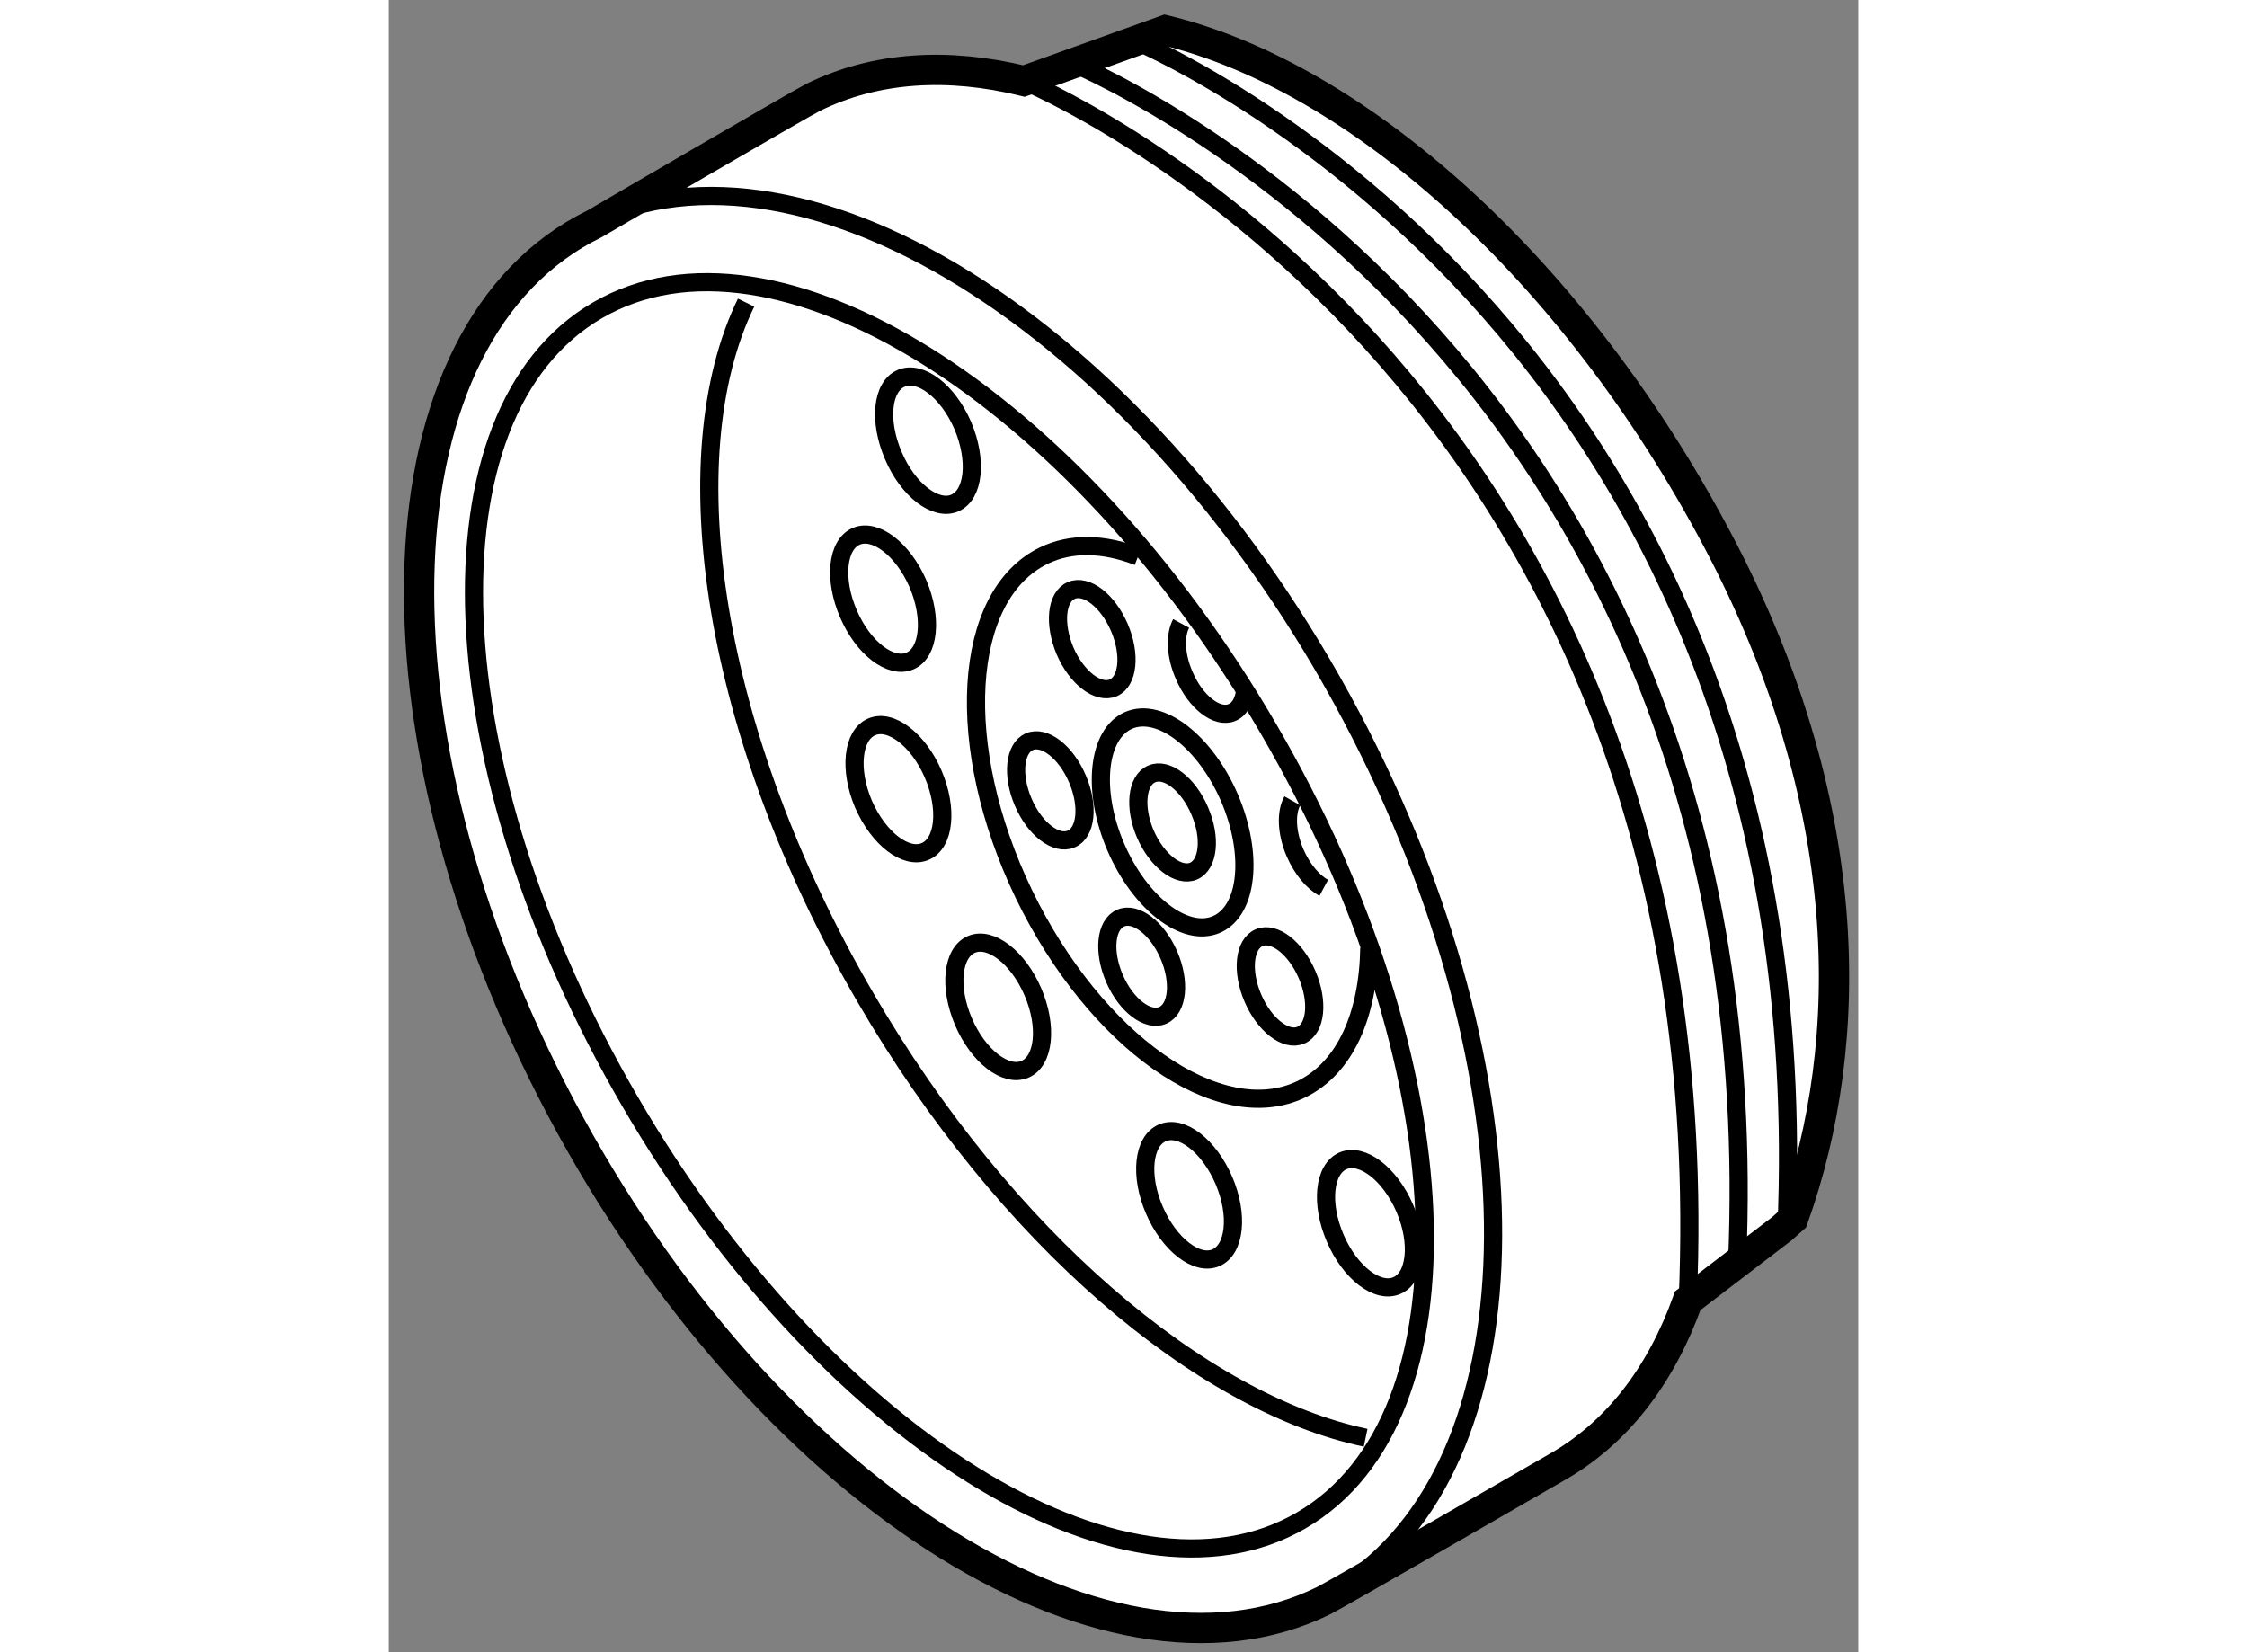
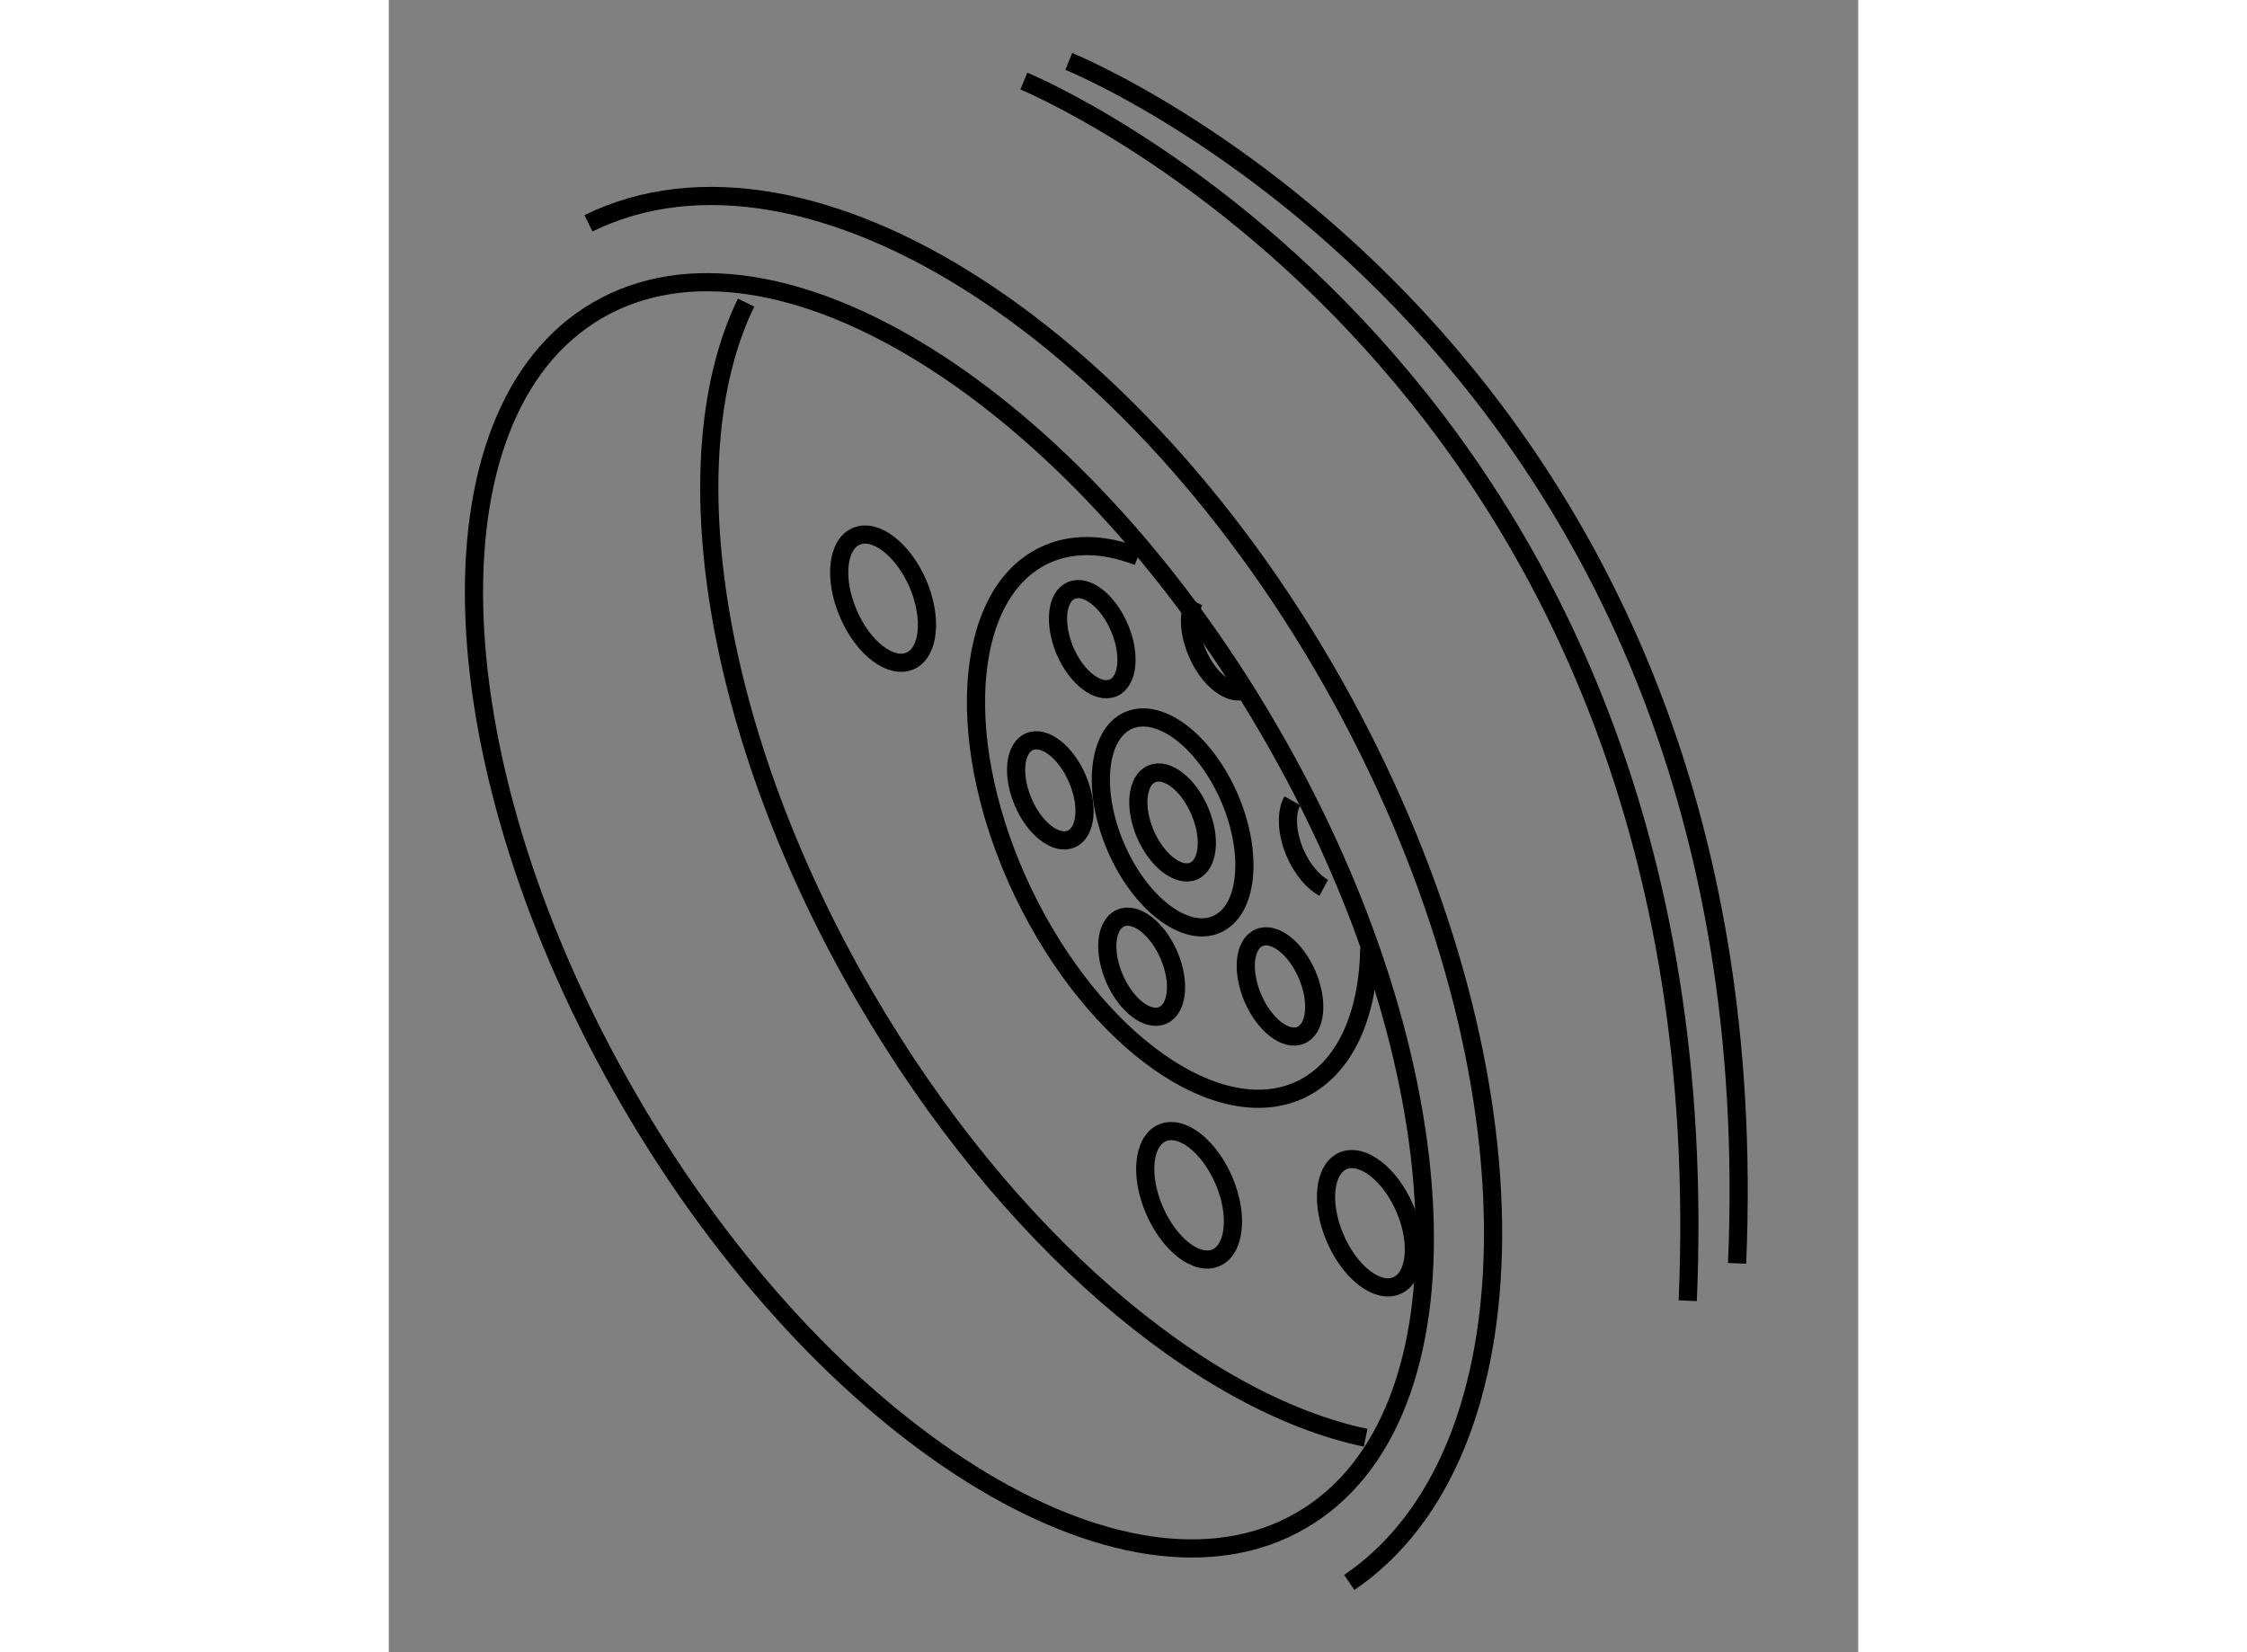
<svg xmlns="http://www.w3.org/2000/svg" version="1.1" x="0px" y="0px" width="244.8px" height="180px" viewBox="20.699 124.182 24.264 27.282" enable-background="new 0 0 244.8 180" xml:space="preserve">
  <rect x="20.699" y="124.182" width="24.264" height="27.282" fill="#808080" stroke="none" />
  <g>
-     <path fill="#FFFFFF" stroke="#000000" stroke-width="0.5" d="M33.52,124.682c3.164,0.768,6.732,3.911,9.115,8.409    c2.299,4.336,2.304,8.279,1.253,11.215l-0.188,0.167l-1.552,1.187c-0.44,1.229-1.166,2.188-2.176,2.757    c0,0-3.662,2.112-3.837,2.196c-3.627,1.779-9.267-1.859-12.592-8.136c-3.326-6.278-3.085-12.818,0.55-14.597    c0,0,3.404-1.987,3.617-2.092c1.029-0.506,2.224-0.574,3.477-0.268L33.52,124.682z" />
    <path fill="none" stroke="#000000" stroke-width="0.3" d="M23.996,127.869c3.631-1.779,9.269,1.86,12.596,8.142    c3.159,5.969,3.096,12.176-0.033,14.301" />
    <path fill="none" stroke="#000000" stroke-width="0.3" d="M35.231,136.227c3.214,5.517,3.452,11.365,0.536,13.06    c-2.913,1.696-7.88-1.403-11.087-6.92c-3.212-5.521-3.45-11.366-0.535-13.061C27.058,127.609,32.026,130.71,35.231,136.227z" />
    <path fill="none" stroke="#000000" stroke-width="0.3" d="M36.829,147.923c-2.715-0.571-5.946-3.293-8.264-7.277    c-2.529-4.349-3.215-8.903-1.966-11.467" />
    <path fill="none" stroke="#000000" stroke-width="0.3" d="M34.583,137.361c0.397,0.93,0.302,1.865-0.22,2.087    c-0.516,0.221-1.262-0.352-1.661-1.283c-0.398-0.93-0.3-1.865,0.215-2.089C33.438,135.855,34.181,136.429,34.583,137.361z" />
    <path fill="none" stroke="#000000" stroke-width="0.3" d="M34.089,137.571c0.192,0.444,0.145,0.888-0.101,0.995    c-0.247,0.104-0.602-0.168-0.796-0.611c-0.189-0.442-0.143-0.89,0.106-0.994C33.545,136.854,33.9,137.127,34.089,137.571z" />
    <ellipse transform="matrix(0.919 -0.393 0.393 0.919 -52.413 25.286)" fill="none" stroke="#000000" stroke-width="0.3" cx="35.482" cy="140.51" rx="0.488" ry="0.876" />
    <path fill="none" stroke="#000000" stroke-width="0.3" d="M37.476,144.135c0.245,0.567,0.184,1.14-0.131,1.275    c-0.319,0.137-0.774-0.214-1.018-0.782c-0.246-0.571-0.186-1.141,0.129-1.278C36.775,143.216,37.231,143.566,37.476,144.135z" />
    <path fill="none" stroke="#000000" stroke-width="0.3" d="M34.489,143.674c0.243,0.568,0.184,1.14-0.132,1.277    c-0.316,0.135-0.771-0.217-1.016-0.787c-0.245-0.565-0.186-1.138,0.13-1.275C33.79,142.751,34.243,143.103,34.489,143.674z" />
-     <ellipse transform="matrix(0.919 -0.394 0.394 0.919 -52.97 23.47)" fill="none" stroke="#000000" stroke-width="0.3" cx="30.725" cy="140.852" rx="0.624" ry="1.122" />
-     <path fill="none" stroke="#000000" stroke-width="0.3" d="M29.688,136.964c0.245,0.572,0.186,1.144-0.132,1.278    c-0.319,0.136-0.771-0.215-1.018-0.781c-0.242-0.568-0.182-1.143,0.136-1.277C28.989,136.048,29.445,136.399,29.688,136.964z" />
    <path fill="none" stroke="#000000" stroke-width="0.3" d="M29.436,133.819c0.244,0.571,0.184,1.143-0.132,1.278    c-0.316,0.135-0.773-0.213-1.016-0.782c-0.246-0.57-0.186-1.142,0.13-1.277C28.736,132.902,29.19,133.254,29.436,133.819z" />
-     <path fill="none" stroke="#000000" stroke-width="0.3" d="M30.178,131.211c0.241,0.57,0.184,1.141-0.134,1.278    c-0.313,0.134-0.772-0.214-1.013-0.783c-0.246-0.57-0.189-1.142,0.13-1.277C29.479,130.293,29.933,130.643,30.178,131.211z" />
    <ellipse transform="matrix(0.918 -0.397 0.397 0.918 -52.886 24.632)" fill="none" stroke="#000000" stroke-width="0.3" cx="33.094" cy="140.143" rx="0.489" ry="0.875" />
    <path fill="none" stroke="#000000" stroke-width="0.3" d="M32.07,137.043c0.191,0.443,0.145,0.89-0.103,0.993    c-0.246,0.107-0.603-0.164-0.792-0.609c-0.191-0.445-0.143-0.892,0.102-0.998C31.525,136.322,31.881,136.599,32.07,137.043z" />
    <path fill="none" stroke="#000000" stroke-width="0.3" d="M32.763,134.544c0.19,0.443,0.145,0.89-0.101,0.996    c-0.251,0.106-0.604-0.166-0.796-0.609c-0.188-0.448-0.145-0.893,0.103-0.999C32.218,133.825,32.573,134.1,32.763,134.544z" />
-     <path fill="none" stroke="#000000" stroke-width="0.3" d="M34.841,135.576c-0.019,0.179-0.091,0.317-0.216,0.37    c-0.246,0.107-0.603-0.168-0.792-0.612c-0.146-0.332-0.154-0.665-0.05-0.857" />
+     <path fill="none" stroke="#000000" stroke-width="0.3" d="M34.841,135.576c-0.246,0.107-0.603-0.168-0.792-0.612c-0.146-0.332-0.154-0.665-0.05-0.857" />
    <path fill="none" stroke="#000000" stroke-width="0.3" d="M36.138,138.842c-0.177-0.095-0.355-0.304-0.475-0.579    c-0.142-0.333-0.152-0.666-0.044-0.858" />
    <path fill="none" stroke="#000000" stroke-width="0.3" d="M36.89,139.834c-0.018,1.109-0.398,1.981-1.122,2.334    c-1.355,0.654-3.404-0.788-4.582-3.222c-1.171-2.43-1.026-4.933,0.33-5.59c0.46-0.222,0.998-0.201,1.555,0.015" />
    <path fill="none" stroke="#000000" stroke-width="0.3" d="M31.186,125.521c0,0,11.622,4.767,10.962,20.139" />
    <path fill="none" stroke="#000000" stroke-width="0.3" d="M31.927,125.196c0,0,11.682,4.707,11.036,19.847" />
-     <path fill="none" stroke="#000000" stroke-width="0.3" d="M32.971,124.832c0,0,11.449,4.655,10.807,19.65" />
  </g>
</svg>